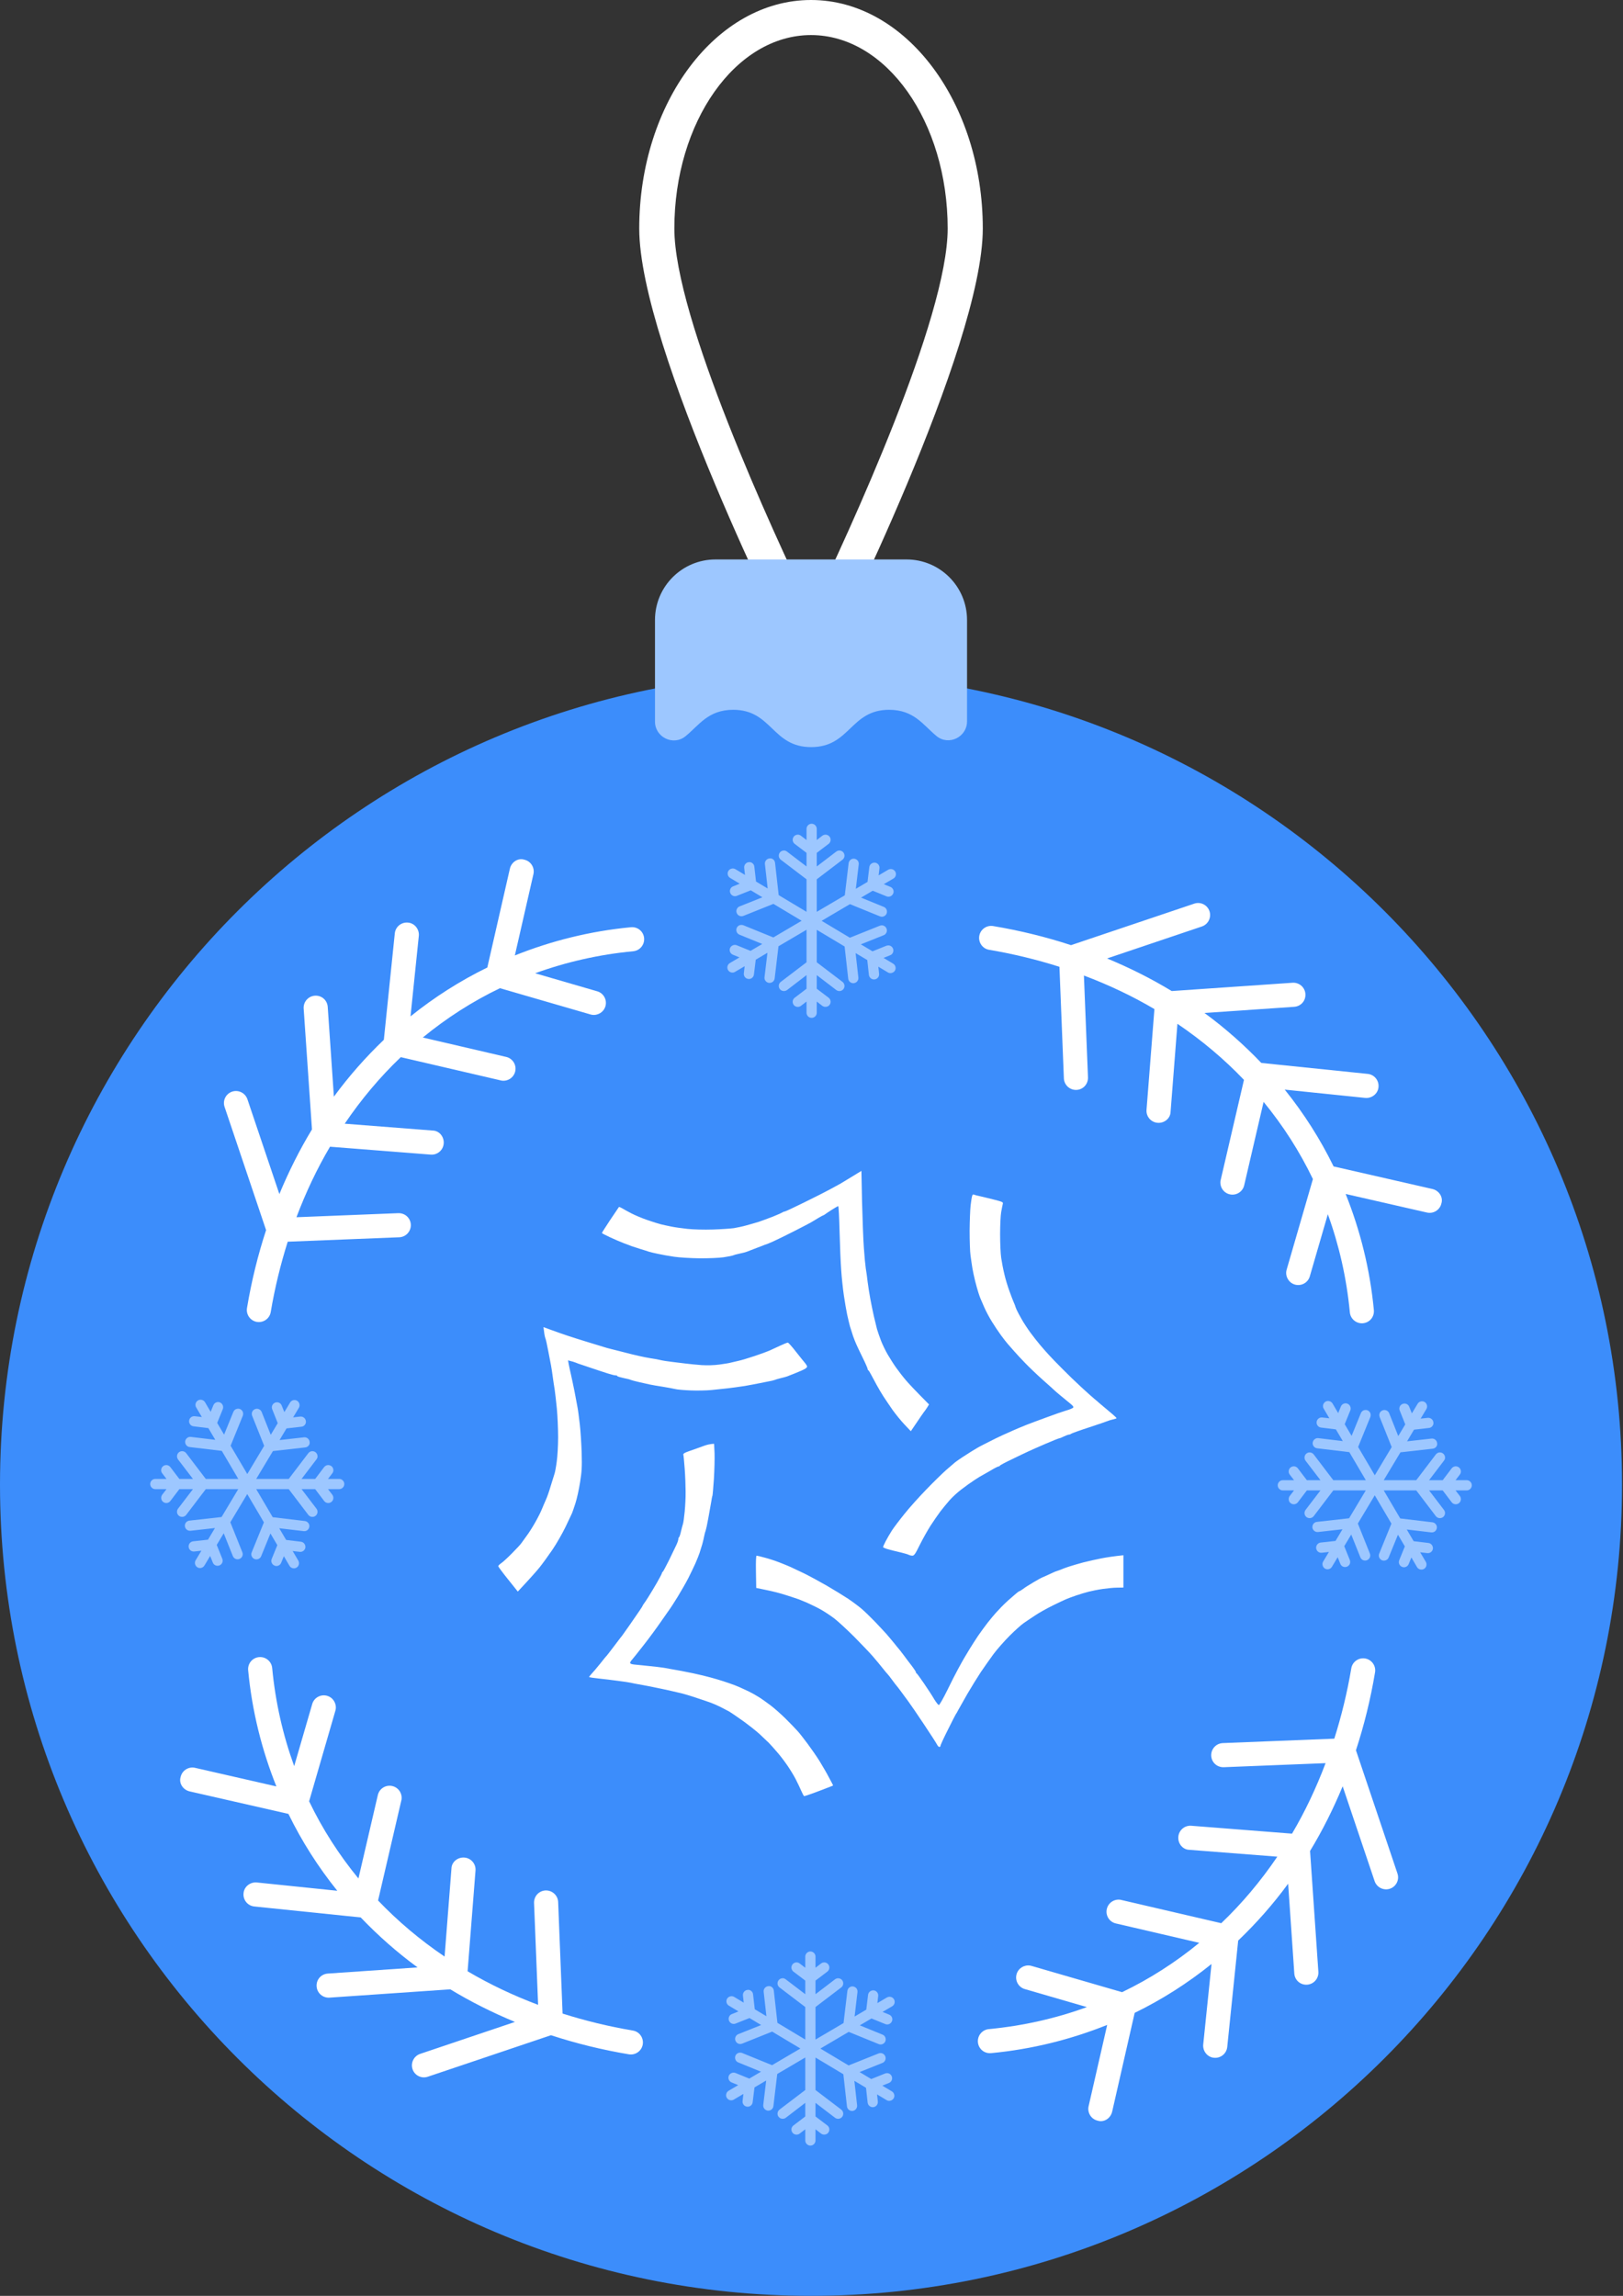
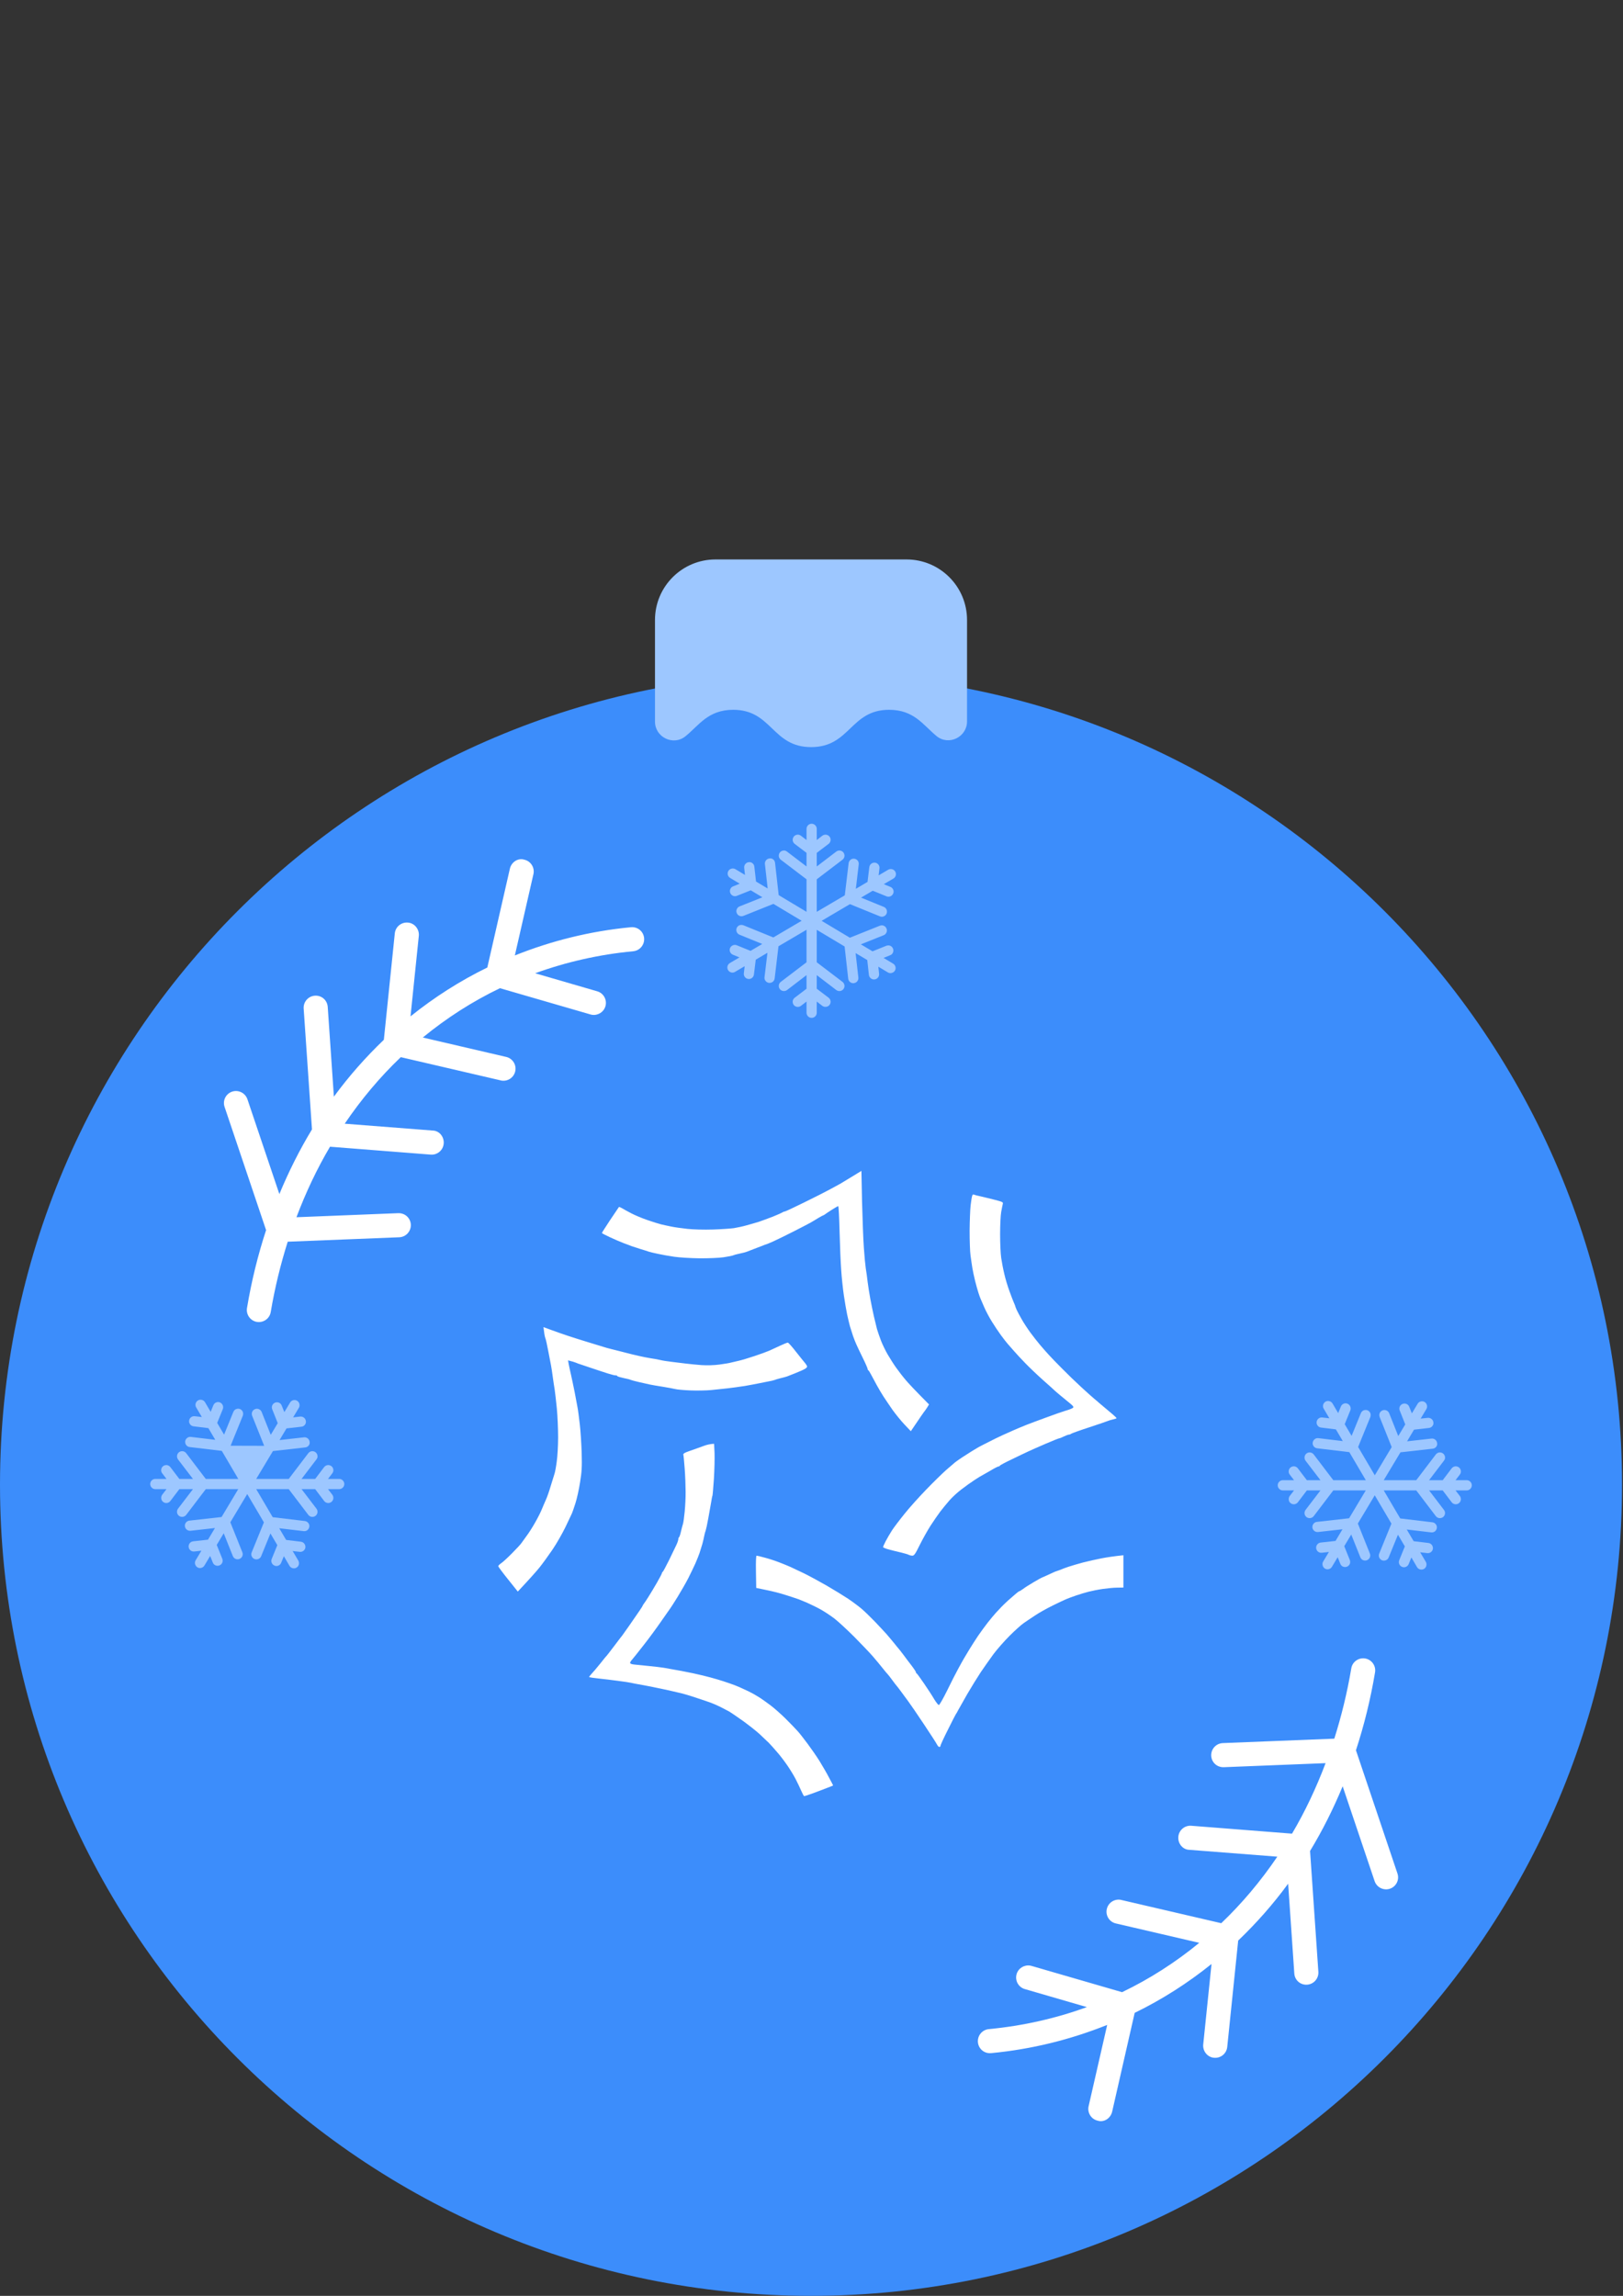
<svg xmlns="http://www.w3.org/2000/svg" width="1202" height="1700" viewBox="0 0 1202 1700" fill="none">
  <rect x="0" y="0" width="1202" height="1700" fill="#333333" stroke="none" />
  <path d="M1201.28 1099.34C1201.28 1431.05 932.366 1700 600.624 1700C268.912 1700 0 1431.05 0 1099.34C0 767.634 268.912 498.688 600.624 498.688C932.366 498.687 1201.28 767.634 1201.28 1099.34Z" fill="#3C8DFB" />
  <path d="M631.03 871.248C627.188 873.608 623.279 875.967 622.336 876.507C621.392 876.979 618.09 878.799 614.922 880.552C611.755 882.305 603.061 886.688 595.513 890.396C588.032 894.104 581.495 897.138 581.023 897.138C580.551 897.138 579.877 897.408 579.473 897.745C579.136 898.015 575.968 899.431 572.464 900.847C568.959 902.195 564.242 903.948 562.018 904.69C559.794 905.364 555.683 906.578 552.92 907.319C550.156 908.129 545.91 909.005 543.484 909.41C541.058 909.747 534.116 910.219 527.984 910.421C521.244 910.623 513.831 910.421 509.113 909.949C504.867 909.477 499.408 908.735 496.982 908.196C494.556 907.724 491.254 906.982 489.569 906.578C487.884 906.173 483.368 904.757 479.46 903.409C475.551 902.06 470.226 899.835 467.666 898.487C465.037 897.138 462.004 895.453 460.791 894.711C459.646 894.037 458.5 893.565 458.365 893.767C458.23 893.97 455.332 898.285 451.895 903.341C448.525 908.466 445.762 912.781 445.762 912.983C445.762 913.185 448.391 914.601 451.626 916.085C454.928 917.635 459.511 919.591 461.937 920.535C464.363 921.411 466.924 922.355 467.666 922.692C468.407 922.962 471.305 923.906 474.068 924.782C476.831 925.591 479.729 926.535 480.47 926.805C481.212 927.075 484.245 927.816 487.21 928.423C490.175 929.097 495.634 930.041 499.341 930.581C503.048 931.12 511.405 931.66 517.874 931.727C524.614 931.794 532.297 931.457 535.734 930.985C539.036 930.513 542.406 929.839 543.147 929.502C543.889 929.165 546.18 928.558 548.202 928.153C550.224 927.749 552.515 927.142 553.256 926.805C553.998 926.535 556.424 925.591 558.648 924.715C560.872 923.906 563.703 922.827 564.848 922.355C566.061 921.816 567.207 921.411 567.409 921.411C567.612 921.411 569.97 920.4 572.599 919.254C575.294 918.04 582.034 914.736 587.628 911.904C593.154 909.073 598.815 906.173 600.096 905.432C601.376 904.69 604.072 903.139 605.959 901.926C607.913 900.779 609.666 899.835 609.868 899.835C610.07 899.835 610.609 899.498 611.014 899.161C611.485 898.757 613.777 897.273 616.068 895.79C618.427 894.307 620.516 893.093 620.786 893.093C621.123 893.093 621.527 901.656 621.797 912.107C622.066 922.625 622.605 935.435 623.01 940.627C623.347 945.819 624.223 954.179 624.964 959.168C625.706 964.158 626.784 970.563 627.39 973.328C627.997 976.092 628.94 980.07 629.48 982.093C630.086 984.115 631.164 987.487 631.838 989.509C632.58 991.532 633.658 994.296 634.265 995.577C634.804 996.858 636.893 1001.24 638.915 1005.35C640.937 1009.4 642.554 1013.18 642.554 1013.58C642.554 1014.05 642.756 1014.52 643.026 1014.59C643.363 1014.73 644.239 1016.14 645.115 1017.83C645.991 1019.51 647.878 1022.95 649.294 1025.58C650.709 1028.14 652.933 1031.99 654.281 1034.01C655.561 1036.03 658.594 1040.41 660.885 1043.79C663.244 1047.09 667.221 1052.01 669.849 1054.78L674.567 1059.76C681.845 1048.98 684.137 1045.67 684.339 1045.47C684.541 1045.27 685.484 1043.99 686.428 1042.57L688.045 1039.94C677.532 1029.36 672.814 1024.3 670.792 1021.87C668.703 1019.45 665.536 1015.33 663.716 1012.77C661.829 1010.14 659.066 1005.76 657.448 1002.99C655.831 1000.23 653.607 995.645 652.529 992.88C651.45 990.116 650.102 986.138 649.496 984.115C648.957 982.093 647.946 977.845 647.204 974.676C646.463 971.507 645.317 965.776 644.576 961.865C643.835 957.955 642.959 952.224 642.554 949.055C642.217 945.886 641.611 941.503 641.206 939.278C640.869 937.053 640.195 930.244 639.791 924.108C639.319 917.972 638.78 902.6 638.443 889.992L637.971 867L631.03 871.248ZM559.861 1163.87L560.063 1175.8C566.331 1177.08 569.633 1177.82 571.52 1178.23C573.34 1178.63 576.508 1179.44 578.597 1180.05C580.619 1180.66 584.123 1181.73 586.347 1182.48C588.571 1183.22 590.997 1184.03 591.739 1184.3C592.48 1184.63 595.041 1185.65 597.467 1186.66C599.826 1187.74 604.274 1189.83 607.239 1191.44C610.205 1193.06 615.057 1196.23 618.023 1198.52C620.988 1200.82 627.66 1207.02 632.849 1212.21C638.039 1217.47 644.104 1223.81 646.328 1226.37C648.552 1228.93 651.855 1232.91 653.607 1235.13C655.426 1237.43 657.111 1239.45 657.314 1239.58C657.583 1239.79 659.133 1241.74 660.751 1243.97C662.368 1246.19 663.918 1248.21 664.12 1248.35C664.323 1248.55 665.738 1250.37 667.221 1252.4C668.703 1254.49 671.197 1257.79 672.679 1259.81C674.23 1261.9 679.419 1269.45 684.204 1276.67C689.056 1283.95 693.437 1290.69 693.909 1291.7C694.448 1292.71 695.189 1293.59 695.661 1293.59C696.133 1293.52 696.537 1293.19 696.537 1292.71C696.47 1292.24 698.963 1286.85 702.063 1280.71C705.096 1274.64 707.725 1269.45 707.927 1269.25C708.129 1269.12 708.938 1267.7 709.679 1266.22C710.488 1264.73 713.453 1259.47 716.351 1254.42C719.249 1249.43 723.765 1242.15 726.325 1238.24C728.954 1234.39 733.2 1228.32 735.828 1224.75C738.457 1221.25 743.781 1215.18 747.69 1211.27C751.598 1207.36 756.316 1203.11 758.203 1201.83C760.023 1200.61 763.797 1197.98 766.627 1196.16C769.391 1194.28 775.186 1191.04 779.432 1188.95C783.678 1186.86 788.194 1184.7 789.542 1184.16C790.822 1183.62 794.124 1182.34 796.955 1181.4C799.718 1180.45 803.964 1179.17 806.39 1178.57C808.749 1177.96 813.467 1177.02 816.836 1176.54C820.139 1176.07 824.924 1175.6 827.417 1175.6L832 1175.53V1151.6C824.924 1152.34 819.667 1153.15 815.825 1153.89C811.916 1154.63 805.716 1156.05 802.009 1156.99C798.303 1158 793.45 1159.42 791.226 1160.16C789.002 1160.9 786.172 1161.98 784.959 1162.52C783.746 1162.99 782.532 1163.4 782.263 1163.46C781.993 1163.46 779.567 1164.54 776.871 1165.82C774.176 1167.1 771.817 1168.12 771.682 1168.12C771.48 1168.12 768.649 1169.73 765.414 1171.62C762.179 1173.51 758.607 1175.8 757.529 1176.68C756.383 1177.49 755.238 1178.23 754.968 1178.23C754.699 1178.23 753.485 1179.11 752.34 1180.12C751.127 1181.13 748.633 1183.35 746.746 1184.97C744.926 1186.66 742.635 1188.81 741.691 1189.83C740.748 1190.77 738.928 1192.72 737.58 1194.21C736.3 1195.62 733.537 1198.93 731.515 1201.49C729.493 1204.12 726.258 1208.5 724.371 1211.27C722.484 1214.1 719.653 1218.48 718.103 1221.04C716.486 1223.67 714.599 1226.84 713.857 1228.12C713.049 1229.47 711.162 1232.91 709.544 1235.88C707.927 1238.84 704.22 1246.06 701.39 1251.92C698.492 1257.79 695.796 1262.51 695.324 1262.51C694.852 1262.51 693.37 1260.62 691.954 1258.33C690.606 1255.97 687.237 1250.78 684.406 1246.66C681.643 1242.62 679.149 1239.18 678.88 1239.11C678.543 1238.98 678.341 1238.64 678.341 1238.24C678.341 1237.9 677.262 1236.15 675.914 1234.39C674.567 1232.64 673.151 1230.68 672.679 1230.15C672.275 1229.61 670.523 1227.31 668.905 1225.09C667.221 1222.86 665.67 1220.91 665.468 1220.71C665.333 1220.57 663.783 1218.75 662.166 1216.66C660.481 1214.64 657.987 1211.6 656.505 1209.92C655.022 1208.3 651.248 1204.19 648.013 1200.82C644.778 1197.51 640.398 1193.2 638.174 1191.31C635.949 1189.42 631.434 1186.05 628.132 1183.82C624.762 1181.6 617.618 1177.22 612.294 1174.12C606.902 1171.01 599.287 1166.9 595.445 1165.01C591.537 1163.13 586.954 1160.97 585.336 1160.23C583.651 1159.48 579.877 1157.93 576.912 1156.79C573.947 1155.64 569.162 1154.09 566.264 1153.35C563.366 1152.54 560.737 1151.93 560.333 1151.93C559.929 1151.93 559.726 1156.11 559.861 1163.87ZM719.923 885.744C719.653 886.62 719.182 889.654 718.845 892.554C718.508 895.453 718.171 903.881 718.103 911.298C718.103 918.714 718.373 926.94 718.777 929.637C719.114 932.334 719.788 936.514 720.125 938.874C720.53 941.301 721.473 945.684 722.214 948.65C722.956 951.617 724.034 955.46 724.573 957.078C725.112 958.764 725.786 960.719 726.123 961.461C726.46 962.203 727.741 965.102 728.886 967.866C730.1 970.698 732.661 975.552 734.615 978.654C736.569 981.823 739.535 986.273 741.287 988.633C742.972 990.925 745.196 993.824 746.207 994.971C747.218 996.184 749.442 998.679 751.127 1000.57C752.744 1002.45 756.383 1006.37 759.214 1009.26C761.977 1012.16 767.84 1017.76 772.289 1021.74C776.737 1025.65 780.982 1029.49 781.724 1030.23C782.532 1030.97 785.97 1033.87 789.407 1036.64C795.135 1041.29 795.607 1041.76 794.461 1042.57C793.787 1043.04 791.563 1043.92 789.542 1044.46C787.452 1045.07 780.982 1047.29 775.052 1049.52C769.121 1051.67 762.449 1054.17 760.225 1055.05C758.001 1055.99 755.238 1057.07 754.159 1057.54C753.014 1058.01 751.194 1058.82 750.116 1059.29C748.97 1059.76 745.668 1061.25 742.702 1062.6C739.737 1063.95 734.885 1066.31 731.919 1067.86C728.954 1069.34 725.584 1071.09 724.506 1071.7C723.36 1072.37 721.069 1073.72 719.451 1074.73C717.766 1075.81 714.734 1077.7 712.712 1079.05C710.623 1080.4 708.264 1082.08 707.32 1082.82C706.444 1083.57 703.411 1086.2 700.581 1088.62C697.818 1091.12 691.28 1097.45 686.091 1102.85C680.902 1108.18 673.556 1116.33 669.849 1120.99C666.142 1125.57 661.896 1131.17 660.481 1133.39C659.066 1135.62 657.044 1139.12 655.966 1141.15C654.887 1143.24 654.011 1145.19 654.011 1145.53C654.011 1145.93 656.1 1146.81 658.594 1147.42C661.088 1148.09 665.131 1149.1 667.558 1149.64C669.916 1150.25 672.41 1150.92 673.084 1151.33C673.758 1151.66 674.971 1151.93 675.78 1151.93C677.06 1151.87 678.004 1150.45 681.171 1143.98C683.328 1139.66 686.9 1133.26 689.191 1129.68C691.483 1126.18 694.717 1121.46 696.402 1119.23C698.087 1117.01 701.187 1113.3 703.209 1110.94C705.298 1108.58 709.207 1104.94 712.038 1102.85C714.801 1100.69 719.249 1097.52 721.945 1095.77C724.641 1094.02 726.932 1092.6 726.999 1092.67C727.067 1092.67 729.763 1091.12 732.93 1089.3C736.03 1087.41 738.996 1085.86 739.467 1085.86C739.939 1085.86 740.411 1085.59 740.478 1085.32C740.546 1084.98 744.589 1082.82 749.442 1080.53C754.227 1078.17 759.686 1075.61 761.573 1074.73C763.392 1073.86 769.188 1071.29 774.378 1069.07C779.567 1066.84 784.083 1065.02 784.487 1065.02C784.824 1065.02 786.441 1064.42 787.991 1063.61C789.542 1062.87 791.226 1062.26 791.766 1062.26C792.237 1062.26 792.911 1061.99 793.248 1061.65C793.585 1061.38 799.651 1059.16 806.727 1056.87C813.736 1054.57 819.936 1052.42 820.543 1052.15C821.082 1051.88 822.7 1051.4 824.115 1051.07C825.598 1050.73 826.878 1050.33 826.945 1050.12C827.08 1049.99 824.587 1047.63 821.352 1045C818.117 1042.3 814.882 1039.61 814.14 1038.93C813.399 1038.26 811.714 1036.77 810.434 1035.76C809.086 1034.68 804.705 1030.71 800.662 1027C796.551 1023.22 790.215 1017.09 786.509 1013.31C782.802 1009.6 778.354 1005.02 776.737 1003.2C775.052 1001.38 772.154 998.072 770.267 995.847C768.38 993.622 765.212 989.577 763.123 986.745C761.101 983.98 758.203 979.598 756.72 976.968C755.238 974.406 753.485 971.103 752.879 969.754C752.272 968.338 751.801 967.057 751.801 966.855C751.801 966.72 751.329 965.574 750.79 964.36C750.251 963.146 748.768 959.303 747.487 955.73C746.207 952.224 744.522 946.628 743.781 943.256C742.972 939.953 741.961 934.626 741.489 931.457C741.017 928.356 740.681 920.467 740.681 913.927C740.681 907.454 741.017 900.038 741.489 897.408C741.961 894.846 742.5 892.082 742.702 891.34C743.039 890.126 742.365 889.857 735.491 888.104C731.245 887.025 726.662 885.946 725.18 885.609C723.697 885.339 721.945 884.867 721.406 884.598C720.597 884.261 720.193 884.598 719.923 885.744ZM402.967 986.273C403.169 988.228 403.641 990.386 403.978 991.127C404.315 991.869 405.191 995.982 406 1000.23C406.808 1004.54 407.752 1009.4 408.089 1011.02C408.426 1012.7 408.965 1016.48 409.369 1019.45C409.774 1022.41 410.38 1026.66 410.785 1028.88C411.122 1031.11 411.863 1037.52 412.402 1043.04C412.941 1048.64 413.346 1058.21 413.346 1064.28C413.346 1070.42 412.874 1078.44 412.335 1082.15C411.863 1085.86 411.122 1089.84 410.785 1090.91C410.38 1092.06 409.167 1096.17 407.954 1100.02C406.808 1103.93 405.191 1108.65 404.315 1110.47C403.506 1112.36 402.091 1115.52 401.282 1117.55C400.473 1119.64 398.182 1124.15 396.16 1127.66C394.138 1131.23 391.308 1135.62 389.892 1137.44C388.544 1139.33 386.86 1141.62 386.253 1142.49C385.646 1143.44 382.479 1146.88 379.244 1150.11C376.009 1153.42 372.37 1156.72 371.157 1157.53C369.944 1158.34 369 1159.35 369 1159.69C369 1160.09 372.235 1164.47 376.211 1169.4L383.49 1178.5C392.723 1168.65 397.238 1163.53 399.53 1160.7C401.754 1157.93 406.067 1152 409.1 1147.55C412.132 1143.1 416.446 1135.55 418.805 1130.69C421.096 1125.91 423.253 1121.32 423.59 1120.58C423.926 1119.84 425.072 1116.54 426.151 1113.16C427.229 1109.86 428.779 1102.85 429.588 1097.66C430.868 1089.7 431.07 1086.4 430.801 1076.08C430.599 1069.41 429.992 1059.7 429.385 1054.51C428.779 1049.31 428.038 1043.58 427.633 1041.7C427.296 1039.87 426.353 1035.02 425.611 1030.91C424.803 1026.86 423.59 1021.06 422.916 1018.1C422.242 1015.13 421.433 1011.49 421.163 1010.01L420.692 1007.31C423.724 1008.05 425.477 1008.59 426.622 1009.06C427.701 1009.53 428.914 1010.01 429.318 1010.07C429.655 1010.21 433.429 1011.42 437.742 1012.91C441.988 1014.32 447.582 1016.21 450.21 1017.02C452.771 1017.83 455.4 1018.5 456.074 1018.43C456.748 1018.43 457.219 1018.7 457.219 1018.97C457.219 1019.24 459.309 1019.85 461.802 1020.39C464.296 1020.86 466.655 1021.47 467.059 1021.74C467.396 1021.94 470.159 1022.68 473.124 1023.36C476.09 1024.03 479.729 1024.84 481.212 1025.18C482.694 1025.51 487.075 1026.26 490.984 1026.86C494.825 1027.47 498.937 1028.28 500.082 1028.55C501.161 1028.88 506.148 1029.36 511.202 1029.56C516.19 1029.76 523.131 1029.63 526.703 1029.29C530.208 1028.88 535.667 1028.35 538.834 1028.01C541.934 1027.67 547.73 1026.86 551.639 1026.26C555.481 1025.58 560.535 1024.64 562.759 1024.17C564.983 1023.69 568.016 1023.09 569.499 1022.82C570.981 1022.61 572.801 1022.14 573.542 1021.87C574.284 1021.54 576.373 1020.93 578.26 1020.46C580.079 1020.05 582.236 1019.45 582.977 1019.18C583.719 1018.84 586.549 1017.76 589.313 1016.68C592.076 1015.6 595.176 1014.19 596.187 1013.58C597.669 1012.64 598.006 1012.1 597.535 1011.22C597.198 1010.55 596.524 1009.6 595.985 1008.99C595.513 1008.46 592.615 1004.88 589.649 1001.11C586.684 997.263 583.921 994.161 583.449 994.161C582.977 994.161 580.416 995.173 577.721 996.454C575.025 997.735 571.453 999.353 569.836 1000.09C568.151 1000.84 563.163 1002.66 558.715 1004.14C554.267 1005.62 548.943 1007.24 546.921 1007.65C544.832 1008.12 542.271 1008.73 541.193 1008.99C540.047 1009.33 536.273 1009.94 532.769 1010.41C528.725 1010.95 523.805 1011.08 519.627 1010.82C515.92 1010.55 510.596 1010.01 507.833 1009.67C505.002 1009.33 500.352 1008.73 497.386 1008.39C494.421 1008.05 490.445 1007.44 488.625 1006.97C486.738 1006.57 483.571 1005.96 481.549 1005.69C479.46 1005.35 475.551 1004.61 472.787 1003.94C469.957 1003.33 464.835 1002.05 461.33 1001.11C457.759 1000.23 453.715 999.151 452.232 998.814C450.749 998.477 448.121 997.735 446.504 997.196C444.819 996.656 439.36 994.971 434.373 993.487C429.318 991.936 423.118 989.981 420.557 989.105C417.928 988.228 412.806 986.475 409.167 985.127L402.495 982.699L402.967 986.273ZM520.907 1070.76C518.683 1071.56 516.459 1072.37 515.853 1072.58C515.313 1072.78 512.82 1073.65 510.326 1074.53C506.956 1075.68 505.878 1076.42 506.08 1077.16C506.283 1077.7 506.687 1082.42 507.091 1087.61C507.496 1092.8 507.765 1100.35 507.765 1104.47C507.833 1108.51 507.496 1115.19 507.091 1119.3C506.687 1123.35 506.148 1127.46 505.811 1128.4C505.474 1129.28 504.867 1131.84 504.328 1134C503.856 1136.22 503.182 1138.11 502.913 1138.25C502.643 1138.38 502.374 1139.06 502.374 1139.66C502.374 1140.34 501.767 1142.22 500.958 1143.91C500.217 1145.53 497.723 1150.72 495.432 1155.37C493.141 1159.96 491.051 1163.87 490.782 1163.93C490.512 1164.07 490.243 1164.41 490.243 1164.81C490.243 1165.15 488.558 1168.45 486.469 1172.03C484.379 1175.67 481.481 1180.45 480.066 1182.68C478.651 1184.9 477.236 1187.06 476.831 1187.53C476.427 1188.01 476.09 1188.54 476.09 1188.75C476.09 1188.88 474.944 1190.84 473.461 1192.93C471.979 1195.08 468.676 1199.87 466.115 1203.58C463.487 1207.29 461.128 1210.59 460.859 1211C460.522 1211.33 457.893 1214.84 454.928 1218.75C452.03 1222.59 449.402 1225.96 449.199 1226.17C448.93 1226.3 446.841 1228.93 444.482 1231.9C442.123 1234.86 439.225 1238.24 438.079 1239.45C436.934 1240.66 436.192 1241.74 436.327 1241.88C436.529 1242.01 439.697 1242.48 443.403 1242.89C447.11 1243.29 453.647 1244.03 457.893 1244.64C462.207 1245.18 466.452 1245.85 467.329 1246.06C468.272 1246.33 470.563 1246.73 472.383 1247.07C474.27 1247.41 478.786 1248.21 482.492 1248.96C486.199 1249.7 491.995 1250.91 495.297 1251.65C498.667 1252.4 503.182 1253.47 505.406 1254.01C507.63 1254.62 512.685 1256.1 516.526 1257.45C520.435 1258.73 525.018 1260.28 526.636 1260.89C528.321 1261.5 531.69 1262.98 534.049 1264.19C536.475 1265.48 539.238 1266.89 540.115 1267.36C541.058 1267.9 545.439 1270.87 549.887 1274.04C554.335 1277.21 560.131 1281.79 562.692 1284.15C565.253 1286.58 568.285 1289.48 569.431 1290.56C570.577 1291.7 573.138 1294.6 575.16 1296.96C577.249 1299.25 580.619 1303.64 582.708 1306.67C584.797 1309.64 587.695 1314.36 589.178 1317.19C590.593 1319.95 592.547 1324 593.424 1326.09C594.367 1328.25 595.311 1330 595.58 1330C595.85 1330 598.276 1329.19 600.972 1328.25C603.668 1327.24 606.431 1326.22 607.172 1325.95C607.913 1325.62 610.474 1324.67 612.766 1323.8C615.125 1322.92 617.012 1322.18 617.012 1322.04C617.012 1321.98 615.596 1319.21 613.844 1315.98C612.159 1312.74 608.992 1307.35 606.97 1304.04C604.881 1300.67 600.904 1294.94 598.141 1291.23C595.378 1287.52 591.941 1283.07 590.391 1281.45C588.908 1279.77 584.932 1275.72 581.63 1272.42C578.26 1269.12 573.273 1264.67 570.442 1262.58C567.679 1260.49 563.77 1257.72 561.681 1256.44C559.659 1255.16 556.357 1253.34 554.267 1252.33C552.246 1251.38 549.213 1249.97 547.528 1249.23C545.91 1248.48 542.541 1247.2 540.115 1246.39C537.756 1245.52 533.779 1244.3 531.353 1243.56C528.994 1242.82 524.142 1241.54 520.57 1240.66C517.066 1239.79 509.922 1238.24 504.732 1237.29C499.543 1236.35 493.68 1235.27 491.591 1234.93C489.569 1234.6 484.447 1233.99 480.133 1233.58C475.888 1233.18 471.103 1232.71 469.553 1232.51C467.868 1232.37 466.655 1231.83 466.655 1231.36C466.655 1230.89 467.194 1229.94 467.868 1229.2C468.542 1228.46 472.451 1223.61 476.494 1218.41C480.605 1213.22 486.603 1205 489.906 1200.21C493.275 1195.35 496.241 1191.11 496.51 1190.77C496.847 1190.37 499.274 1186.59 501.902 1182.34C504.53 1178.03 508.102 1171.82 509.787 1168.52C511.472 1165.15 513.831 1160.29 514.976 1157.73C516.122 1155.1 517.537 1151.6 518.077 1149.98C518.616 1148.29 519.559 1145.26 520.166 1143.24C520.705 1141.15 521.379 1138.45 521.581 1137.17C521.851 1135.82 522.255 1134.2 522.592 1133.46C522.862 1132.72 523.805 1128.6 524.546 1124.36C525.355 1120.04 526.299 1114.58 526.703 1112.22C527.04 1109.79 527.512 1107.64 527.647 1107.5C527.781 1107.3 528.253 1101.7 528.725 1095.03C529.129 1088.35 529.331 1079.79 529.197 1075.95L528.86 1069.07C525.827 1069.2 523.131 1069.88 520.907 1070.76Z" fill="white" />
-   <path d="M600.64 511.142L589.04 488.08C584.306 478.712 473.42 257.584 473.42 169.22C473.42 75.92 530.504 0 600.64 0C670.776 0 727.86 75.92 727.86 169.22C727.86 257.584 616.974 478.712 612.24 488.08L600.64 511.142ZM600.64 25.971C544.808 25.971 499.426 90.258 499.426 169.22C499.426 235.468 571.828 392.716 600.64 452.64C629.452 392.716 701.854 235.434 701.854 169.22C701.854 90.258 656.472 25.971 600.64 25.971Z" fill="white" />
  <path d="M716.19 459.064V534.172C716.19 545.772 702.628 552.434 693.634 545.062C683.69 536.912 677.03 525.582 658.464 525.582C629.72 525.582 629.72 553.21 600.738 553.21C571.79 553.21 571.79 525.582 543.046 525.582C524.346 525.582 517.718 537.08 507.606 545.23C498.578 552.5 485.084 545.872 485.084 534.308V459.064C485.084 434.31 505.172 414.258 529.892 414.258H671.382C696.136 414.258 716.19 434.31 716.19 459.064Z" fill="#9DC7FF" />
  <path d="M654.368 709.295L659.238 707.333C660.218 706.963 660.962 706.251 661.334 705.305C661.74 704.391 661.74 703.343 661.368 702.431C660.996 701.483 660.286 700.739 659.374 700.333C658.426 699.929 657.412 699.961 656.432 700.301L646.184 704.425L637.562 699.251L654.47 692.489C655.416 692.117 656.126 691.407 656.532 690.459C656.938 689.547 656.938 688.497 656.566 687.585C655.822 685.725 653.726 684.643 651.63 685.455L629.412 694.349L608.512 681.837L629.48 669.493L651.662 678.521C653.522 679.367 655.856 678.387 656.634 676.459C657.378 674.497 656.464 672.265 654.538 671.521L637.696 664.657L646.354 659.551L656.566 663.711C658.494 664.521 660.726 663.541 661.504 661.613C661.91 660.701 661.91 659.653 661.504 658.739C661.098 657.793 660.354 657.083 659.44 656.711L654.538 654.715L661.706 650.521C663.498 649.439 664.074 647.107 662.992 645.313C661.944 643.589 659.712 642.981 657.818 643.995L650.716 648.189L651.324 642.947C651.46 641.965 651.156 640.951 650.546 640.173C649.904 639.395 649.026 638.855 647.976 638.753C645.88 638.619 644.088 640.039 643.818 642.067L642.498 653.025L633.842 658.131L635.972 640.073C636.108 639.057 635.836 638.043 635.228 637.265C634.586 636.487 633.706 635.981 632.658 635.845C630.628 635.575 628.734 637.163 628.498 639.159L625.658 662.967L604.894 675.175V651.097L623.966 636.589C625.59 635.337 625.928 632.971 624.678 631.279C624.068 630.469 623.19 629.961 622.174 629.825C621.194 629.657 620.146 629.961 619.334 630.569L604.894 641.593V631.517L613.686 624.855C615.344 623.569 615.648 621.169 614.362 619.511C613.112 617.889 610.778 617.551 609.054 618.801L604.894 622.013V613.729C604.894 611.665 603.17 609.941 601.106 609.941C599.044 609.941 597.32 611.665 597.32 613.729V622.013L593.126 618.801C592.45 618.295 591.638 618.023 590.826 618.023C590.658 618.023 590.488 618.057 590.286 618.091C589.304 618.227 588.426 618.733 587.85 619.511C587.242 620.323 586.972 621.337 587.072 622.319C587.242 623.333 587.748 624.245 588.526 624.855L597.32 631.517V641.593L582.846 630.569C582.034 629.927 580.986 629.589 580.004 629.825C578.99 629.961 578.144 630.501 577.536 631.279C576.928 632.091 576.69 633.073 576.792 634.087C576.928 635.067 577.468 635.981 578.246 636.589L597.32 651.097V675.175L576.69 662.797L574.02 638.957C573.918 637.875 573.376 636.927 572.598 636.319C571.822 635.743 571.01 635.439 569.86 635.643C568.846 635.743 567.932 636.251 567.324 637.029C566.68 637.841 566.376 638.821 566.512 639.835L568.54 657.893L559.918 652.753L558.666 641.763C558.566 640.715 558.092 639.767 557.246 639.159C556.468 638.517 555.59 638.247 554.474 638.415C552.41 638.651 550.922 640.545 551.16 642.609L551.734 647.851L544.632 643.589C542.942 642.575 540.506 643.115 539.424 644.907C538.376 646.701 538.952 649.033 540.744 650.081L547.844 654.343L542.976 656.305C541.994 656.677 541.25 657.387 540.878 658.333C540.472 659.247 540.472 660.295 540.844 661.207C541.42 662.661 542.772 663.609 544.362 663.609C544.836 663.609 545.342 663.507 545.714 663.339L556.028 659.247L564.652 664.421L547.744 671.149C546.796 671.521 546.052 672.265 545.68 673.179C545.242 674.125 545.242 675.141 545.646 676.087C546.222 677.541 547.574 678.455 549.164 678.455C549.604 678.455 550.144 678.353 550.584 678.183L572.802 669.289L593.7 681.803L572.734 694.145L550.55 685.117C549.604 684.779 548.556 684.779 547.642 685.117C546.696 685.523 545.986 686.233 545.58 687.179C544.836 689.141 545.748 691.339 547.676 692.117L564.516 698.981L555.86 704.087L545.646 699.929C543.754 699.185 541.522 700.063 540.676 702.025C539.898 703.953 540.844 706.151 542.772 706.929L547.642 708.923L540.506 713.117C538.748 714.199 538.14 716.533 539.188 718.325C539.898 719.475 541.116 720.185 542.434 720.185C543.144 720.185 543.788 720.015 544.362 719.643L551.498 715.451L550.888 720.691C550.754 721.707 551.058 722.687 551.666 723.465C552.276 724.277 553.188 724.783 554.27 724.885C554.406 724.919 554.54 724.919 554.642 724.919C556.57 724.919 558.16 723.465 558.362 721.571L559.714 710.615L568.372 705.507L566.208 723.567C566.072 724.581 566.342 725.561 566.986 726.339C567.594 727.151 568.508 727.659 569.522 727.793C569.656 727.793 569.826 727.793 569.962 727.793C571.888 727.793 573.512 726.373 573.714 724.479L576.556 700.673L597.32 688.465V712.541L578.246 727.049C576.59 728.335 576.286 730.701 577.536 732.359C578.788 734.015 581.222 734.319 582.88 733.103L597.32 722.045V732.121L588.56 738.783C587.748 739.393 587.242 740.305 587.072 741.287C586.972 742.301 587.242 743.315 587.816 744.093C589.034 745.717 591.502 746.089 593.126 744.837L597.32 741.625V749.909C597.32 752.007 599.044 753.697 601.106 753.697C603.17 753.697 604.894 752.007 604.894 749.909V741.625L609.054 744.837C610.676 746.021 613.246 745.683 614.362 744.093C615.648 742.437 615.344 740.069 613.686 738.783L604.894 732.121V722.045L619.368 733.103C621.058 734.353 623.426 734.015 624.678 732.359C625.928 730.701 625.59 728.335 623.966 727.049L604.894 712.541V688.497L625.522 700.841L628.194 724.683C628.396 726.575 630.054 728.029 631.914 728.029L632.354 727.997C634.416 727.793 635.938 725.899 635.702 723.803L633.672 705.745L642.296 710.885L643.512 721.909C643.75 723.803 645.372 725.257 647.3 725.257L647.706 725.223C649.802 724.987 651.29 723.161 651.054 721.029L650.48 715.789L657.58 720.049C659.272 721.131 661.706 720.455 662.754 718.765C663.296 717.885 663.432 716.871 663.194 715.923C662.958 714.909 662.316 714.063 661.47 713.557L654.368 709.295Z" fill="#9DC7FF" />
-   <path d="M653.438 1544.34L658.308 1542.38C659.288 1542.01 660.032 1541.3 660.404 1540.35C660.81 1539.44 660.81 1538.39 660.438 1537.48C660.066 1536.53 659.356 1535.79 658.444 1535.38C657.496 1534.97 656.482 1535.01 655.502 1535.35L645.254 1539.47L636.632 1534.3L653.54 1527.53C654.486 1527.16 655.196 1526.45 655.602 1525.5C656.008 1524.59 656.008 1523.54 655.636 1522.63C654.892 1520.77 652.796 1519.69 650.7 1520.5L628.482 1529.39L607.582 1516.88L628.55 1504.54L650.732 1513.57C652.592 1514.41 654.926 1513.43 655.704 1511.5C656.448 1509.54 655.534 1507.31 653.608 1506.57L636.766 1499.7L645.424 1494.6L655.636 1498.76C657.564 1499.57 659.796 1498.59 660.574 1496.66C660.98 1495.75 660.98 1494.7 660.574 1493.78C660.168 1492.84 659.424 1492.13 658.51 1491.76L653.608 1489.76L660.776 1485.57C662.568 1484.48 663.144 1482.15 662.062 1480.36C661.014 1478.63 658.782 1478.03 656.888 1479.04L649.786 1483.23L650.394 1477.99C650.53 1477.01 650.226 1476 649.616 1475.22C648.974 1474.44 648.096 1473.9 647.046 1473.8C644.95 1473.66 643.158 1475.08 642.888 1477.11L641.568 1488.07L632.912 1493.18L635.042 1475.12C635.178 1474.1 634.906 1473.09 634.298 1472.31C633.656 1471.53 632.776 1471.03 631.728 1470.89C629.698 1470.62 627.806 1472.21 627.568 1474.2L624.728 1498.01L603.964 1510.22V1486.14L623.036 1471.63C624.66 1470.38 624.998 1468.02 623.748 1466.33C623.138 1465.51 622.26 1465.01 621.244 1464.87C620.264 1464.7 619.216 1465.01 618.404 1465.62L603.964 1476.64V1466.56L612.756 1459.9C614.414 1458.61 614.718 1456.21 613.432 1454.56C612.182 1452.93 609.848 1452.6 608.124 1453.85L603.964 1457.06V1448.77C603.964 1446.71 602.24 1444.99 600.176 1444.99C598.114 1444.99 596.39 1446.71 596.39 1448.77V1457.06L592.196 1453.85C591.52 1453.34 590.708 1453.07 589.896 1453.07C589.728 1453.07 589.558 1453.1 589.356 1453.14C588.374 1453.27 587.496 1453.78 586.92 1454.56C586.312 1455.37 586.042 1456.38 586.142 1457.36C586.312 1458.38 586.818 1459.29 587.596 1459.9L596.39 1466.56V1476.64L581.916 1465.62C581.104 1464.97 580.056 1464.63 579.074 1464.87C578.06 1465.01 577.214 1465.55 576.606 1466.33C575.998 1467.14 575.76 1468.12 575.862 1469.13C575.998 1470.11 576.538 1471.03 577.316 1471.63L596.39 1486.14V1510.22L575.76 1497.84L573.09 1474C572.988 1472.92 572.446 1471.97 571.668 1471.36C570.892 1470.79 570.08 1470.48 568.93 1470.69C567.916 1470.79 567.002 1471.3 566.394 1472.07C565.752 1472.89 565.446 1473.87 565.582 1474.88L567.61 1492.94L558.988 1487.8L557.736 1476.81C557.636 1475.76 557.162 1474.81 556.316 1474.2C555.538 1473.56 554.66 1473.29 553.544 1473.46C551.48 1473.7 549.992 1475.59 550.23 1477.65L550.804 1482.9L543.702 1478.63C542.012 1477.62 539.576 1478.16 538.494 1479.95C537.446 1481.75 538.022 1484.08 539.814 1485.13L546.916 1489.39L542.046 1491.35C541.064 1491.72 540.32 1492.43 539.948 1493.38C539.542 1494.29 539.542 1495.34 539.914 1496.25C540.49 1497.71 541.842 1498.65 543.432 1498.65C543.906 1498.65 544.412 1498.55 544.784 1498.38L555.098 1494.29L563.722 1499.47L546.814 1506.2C545.866 1506.57 545.122 1507.31 544.75 1508.22C544.312 1509.17 544.312 1510.19 544.716 1511.13C545.292 1512.59 546.644 1513.5 548.234 1513.5C548.674 1513.5 549.214 1513.4 549.654 1513.23L571.872 1504.34L592.77 1516.85L571.804 1529.19L549.62 1520.16C548.674 1519.82 547.626 1519.82 546.712 1520.16C545.766 1520.57 545.056 1521.28 544.65 1522.22C543.906 1524.19 544.818 1526.38 546.746 1527.16L563.586 1534.03L554.93 1539.13L544.716 1534.97C542.824 1534.23 540.592 1535.11 539.746 1537.07C538.968 1539 539.914 1541.2 541.842 1541.97L546.712 1543.97L539.576 1548.16C537.818 1549.24 537.21 1551.58 538.258 1553.37C538.968 1554.52 540.186 1555.23 541.504 1555.23C542.214 1555.23 542.858 1555.06 543.432 1554.69L550.568 1550.5L549.958 1555.74C549.824 1556.75 550.128 1557.73 550.736 1558.51C551.346 1559.32 552.258 1559.83 553.34 1559.93C553.476 1559.96 553.61 1559.96 553.712 1559.96C555.64 1559.96 557.23 1558.51 557.432 1556.62L558.784 1545.66L567.442 1540.55L565.278 1558.61C565.142 1559.63 565.412 1560.61 566.056 1561.38C566.664 1562.2 567.578 1562.7 568.592 1562.84C568.726 1562.84 568.896 1562.84 569.032 1562.84C570.958 1562.84 572.582 1561.42 572.784 1559.52L575.626 1535.72L596.39 1523.51V1547.59L577.316 1562.09C575.66 1563.38 575.356 1565.75 576.606 1567.4C577.858 1569.06 580.292 1569.37 581.95 1568.15L596.39 1557.09V1567.17L587.63 1573.83C586.818 1574.44 586.312 1575.35 586.142 1576.33C586.042 1577.35 586.312 1578.36 586.886 1579.14C588.104 1580.76 590.572 1581.13 592.196 1579.88L596.39 1576.67V1584.95C596.39 1587.05 598.114 1588.74 600.176 1588.74C602.24 1588.74 603.964 1587.05 603.964 1584.95V1576.67L608.124 1579.88C609.746 1581.07 612.316 1580.76 613.432 1579.14C614.718 1577.48 614.414 1575.11 612.756 1573.83L603.964 1567.17V1557.09L618.438 1568.15C620.128 1569.4 622.496 1569.06 623.748 1567.4C624.998 1565.75 624.66 1563.38 623.036 1562.09L603.964 1547.59V1523.54L624.592 1535.89L627.264 1559.73C627.466 1561.62 629.124 1563.08 630.984 1563.08H631.424C633.486 1562.84 635.008 1560.94 634.772 1558.85L632.742 1540.79L641.366 1545.93L642.584 1556.95C642.82 1558.85 644.442 1560.3 646.37 1560.3L646.776 1560.27C648.874 1560.03 650.36 1558.21 650.124 1556.08L649.55 1550.83L656.65 1555.09C658.342 1556.18 660.776 1555.5 661.824 1553.81C662.366 1552.93 662.502 1551.92 662.264 1550.97C662.028 1549.95 661.386 1549.11 660.54 1548.6L653.438 1544.34Z" fill="#9DC7FF" />
  <path d="M990.688 1153.07L992.65 1157.94C993.02 1158.92 993.732 1159.67 994.678 1160.04C995.592 1160.44 996.64 1160.44 997.552 1160.07C998.5 1159.7 999.244 1158.99 999.65 1158.08C1000.05 1157.13 1000.02 1156.12 999.682 1155.14L995.558 1144.89L1000.73 1136.27L1007.49 1153.17C1007.87 1154.12 1008.58 1154.83 1009.52 1155.24C1010.44 1155.64 1011.49 1155.64 1012.4 1155.27C1014.26 1154.53 1015.34 1152.43 1014.53 1150.33L1005.63 1128.12L1018.15 1107.22L1030.49 1128.18L1021.46 1150.37C1020.62 1152.23 1021.6 1154.56 1023.52 1155.34C1025.49 1156.08 1027.72 1155.17 1028.46 1153.24L1035.33 1136.4L1040.43 1145.06L1036.27 1155.27C1035.46 1157.2 1036.44 1159.43 1038.37 1160.21C1039.28 1160.61 1040.33 1160.61 1041.24 1160.21C1042.19 1159.8 1042.9 1159.06 1043.27 1158.14L1045.27 1153.24L1049.46 1160.41C1050.54 1162.2 1052.88 1162.78 1054.67 1161.7C1056.39 1160.65 1057 1158.42 1055.99 1156.52L1051.79 1149.42L1057.04 1150.03C1058.02 1150.16 1059.03 1149.86 1059.81 1149.25C1060.59 1148.61 1061.13 1147.73 1061.23 1146.68C1061.36 1144.58 1059.94 1142.79 1057.92 1142.52L1046.96 1141.2L1041.85 1132.55L1059.91 1134.68C1060.93 1134.81 1061.94 1134.54 1062.72 1133.93C1063.5 1133.29 1064 1132.41 1064.14 1131.36C1064.41 1129.33 1062.82 1127.44 1060.82 1127.2L1037.02 1124.36L1024.81 1103.6H1048.89L1063.39 1122.67C1064.65 1124.29 1067.01 1124.63 1068.7 1123.38C1069.51 1122.77 1070.02 1121.89 1070.16 1120.88C1070.33 1119.9 1070.02 1118.85 1069.41 1118.04L1058.39 1103.6H1068.47L1075.13 1112.39C1076.41 1114.05 1078.81 1114.35 1080.47 1113.07C1082.09 1111.82 1082.43 1109.48 1081.18 1107.76L1077.97 1103.6H1086.25C1088.32 1103.6 1090.04 1101.87 1090.04 1099.81C1090.04 1097.75 1088.32 1096.02 1086.25 1096.02H1077.97L1081.18 1091.83C1081.69 1091.15 1081.96 1090.34 1081.96 1089.53C1081.96 1089.36 1081.93 1089.19 1081.89 1088.99C1081.76 1088.01 1081.25 1087.13 1080.47 1086.55C1079.66 1085.95 1078.65 1085.68 1077.66 1085.78C1076.65 1085.95 1075.74 1086.45 1075.13 1087.23L1068.47 1096.02H1058.39L1069.41 1081.55C1070.06 1080.74 1070.39 1079.69 1070.16 1078.71C1070.02 1077.69 1069.48 1076.85 1068.7 1076.24C1067.89 1075.63 1066.91 1075.39 1065.9 1075.5C1064.92 1075.63 1064 1076.17 1063.39 1076.95L1048.89 1096.02H1024.81L1037.19 1075.39L1061.03 1072.72C1062.11 1072.62 1063.06 1072.08 1063.66 1071.3C1064.24 1070.53 1064.54 1069.71 1064.34 1068.56C1064.24 1067.55 1063.73 1066.64 1062.95 1066.03C1062.14 1065.39 1061.16 1065.08 1060.15 1065.22L1042.09 1067.24L1047.23 1058.62L1058.22 1057.37C1059.27 1057.27 1060.22 1056.8 1060.82 1055.95C1061.47 1055.17 1061.74 1054.29 1061.57 1053.18C1061.33 1051.11 1059.44 1049.63 1057.37 1049.86L1052.13 1050.44L1056.39 1043.34C1057.41 1041.65 1056.87 1039.21 1055.08 1038.13C1053.28 1037.08 1050.95 1037.66 1049.9 1039.45L1045.64 1046.55L1043.68 1041.68C1043.31 1040.7 1042.6 1039.95 1041.65 1039.58C1040.74 1039.18 1039.69 1039.18 1038.78 1039.55C1037.32 1040.12 1036.37 1041.48 1036.37 1043.07C1036.37 1043.54 1036.48 1044.05 1036.64 1044.42L1040.74 1054.73L1035.56 1063.36L1028.83 1046.45C1028.46 1045.5 1027.72 1044.76 1026.8 1044.38C1025.86 1043.95 1024.84 1043.95 1023.9 1044.35C1022.44 1044.93 1021.53 1046.28 1021.53 1047.87C1021.53 1048.31 1021.63 1048.85 1021.8 1049.29L1030.69 1071.51L1018.18 1092.4L1005.84 1071.44L1014.87 1049.25C1015.2 1048.31 1015.2 1047.26 1014.87 1046.35C1014.46 1045.4 1013.75 1044.69 1012.8 1044.28C1010.84 1043.54 1008.64 1044.45 1007.87 1046.38L1001 1063.22L995.896 1054.56L1000.05 1044.35C1000.8 1042.46 999.92 1040.23 997.958 1039.38C996.03 1038.6 993.832 1039.55 993.054 1041.48L991.06 1046.35L986.866 1039.21C985.784 1037.45 983.45 1036.84 981.658 1037.89C980.508 1038.6 979.798 1039.82 979.798 1041.14C979.798 1041.85 979.968 1042.49 980.34 1043.07L984.532 1050.2L979.292 1049.59C978.276 1049.46 977.296 1049.76 976.518 1050.37C975.706 1051.01 975.2 1051.89 975.098 1052.97C975.064 1053.11 975.064 1053.24 975.064 1053.35C975.064 1055.27 976.518 1056.86 978.412 1057.07L989.368 1058.42L994.476 1067.08L976.416 1064.91C975.402 1064.78 974.422 1065.05 973.644 1065.69C972.832 1066.3 972.326 1067.21 972.19 1068.23C972.19 1068.36 972.156 1068.53 972.156 1068.67C972.156 1070.59 973.61 1072.22 975.504 1072.42L999.31 1075.26L1011.52 1096.02H987.442L972.934 1076.95C971.648 1075.29 969.282 1074.99 967.624 1076.24C965.968 1077.49 965.664 1079.93 966.88 1081.58L977.938 1096.02H967.862L961.2 1087.26C960.59 1086.45 959.678 1085.95 958.696 1085.78C957.682 1085.68 956.668 1085.95 955.89 1086.52C954.266 1087.74 953.894 1090.21 955.146 1091.83L958.358 1096.02H950.074C947.976 1096.02 946.286 1097.75 946.286 1099.81C946.286 1101.87 947.976 1103.6 950.074 1103.6H958.358L955.146 1107.76C953.962 1109.38 954.266 1111.95 955.89 1113.07C957.548 1114.35 959.914 1114.05 961.2 1112.39L967.862 1103.6H977.938L966.88 1118.07C965.63 1119.76 965.968 1122.13 967.624 1123.38C969.282 1124.63 971.648 1124.29 972.934 1122.67L987.442 1103.6H1011.49L999.142 1124.23L975.3 1126.9C973.408 1127.1 971.954 1128.76 971.954 1130.62V1131.06C972.19 1133.12 974.084 1134.64 976.18 1134.41L994.238 1132.38L989.098 1141L978.074 1142.22C976.18 1142.45 974.726 1144.08 974.726 1146L974.76 1146.41C974.996 1148.51 976.822 1149.99 978.954 1149.76L984.194 1149.18L979.934 1156.28C978.852 1157.98 979.528 1160.41 981.218 1161.46C982.098 1162 983.112 1162.14 984.06 1161.9C985.074 1161.66 985.92 1161.05 986.426 1160.17L990.688 1153.07Z" fill="#9DC7FF" />
-   <path d="M155.644 1152.14L157.604 1157.01C157.976 1157.99 158.686 1158.74 159.634 1159.11C160.546 1159.51 161.596 1159.51 162.508 1159.14C163.454 1158.77 164.198 1158.06 164.604 1157.15C165.01 1156.2 164.976 1155.19 164.638 1154.21L160.512 1143.96L165.686 1135.34L172.45 1152.24C172.822 1153.19 173.532 1153.9 174.48 1154.31C175.392 1154.71 176.44 1154.71 177.354 1154.34C179.214 1153.6 180.296 1151.5 179.484 1149.4L170.59 1127.19L183.102 1106.29L195.446 1127.25L186.416 1149.44C185.572 1151.3 186.552 1153.63 188.48 1154.41C190.44 1155.15 192.672 1154.24 193.416 1152.31L200.282 1135.47L205.388 1144.13L201.228 1154.34C200.416 1156.27 201.398 1158.5 203.326 1159.28C204.238 1159.68 205.286 1159.68 206.2 1159.28C207.146 1158.87 207.856 1158.13 208.228 1157.21L210.224 1152.31L214.418 1159.48C215.5 1161.27 217.832 1161.85 219.624 1160.77C221.35 1159.72 221.958 1157.49 220.944 1155.59L216.75 1148.49L221.992 1149.1C222.972 1149.23 223.988 1148.93 224.764 1148.32C225.542 1147.68 226.084 1146.8 226.186 1145.75C226.32 1143.65 224.9 1141.86 222.872 1141.59L211.914 1140.27L206.808 1131.62L224.866 1133.75C225.88 1133.88 226.896 1133.61 227.674 1133C228.452 1132.36 228.958 1131.48 229.094 1130.43C229.364 1128.4 227.774 1126.51 225.78 1126.27L201.972 1123.43L189.764 1102.67H213.842L228.35 1121.74C229.6 1123.36 231.968 1123.7 233.658 1122.45C234.47 1121.84 234.978 1120.96 235.112 1119.95C235.282 1118.97 234.978 1117.92 234.37 1117.11L223.344 1102.67H233.422L240.084 1111.46C241.37 1113.12 243.77 1113.42 245.428 1112.14C247.05 1110.89 247.388 1108.55 246.138 1106.83L242.924 1102.67H251.21C253.272 1102.67 254.998 1100.94 254.998 1098.88C254.998 1096.82 253.272 1095.09 251.21 1095.09H242.924L246.138 1090.9C246.644 1090.22 246.916 1089.41 246.916 1088.6C246.916 1088.43 246.882 1088.26 246.848 1088.06C246.712 1087.08 246.204 1086.2 245.428 1085.62C244.616 1085.02 243.6 1084.75 242.62 1084.85C241.606 1085.02 240.692 1085.52 240.084 1086.3L233.422 1095.09H223.344L234.37 1080.62C235.012 1079.81 235.35 1078.76 235.112 1077.78C234.978 1076.76 234.436 1075.92 233.658 1075.31C232.848 1074.7 231.866 1074.46 230.852 1074.57C229.872 1074.7 228.958 1075.24 228.35 1076.02L213.842 1095.09H189.764L202.142 1074.46L225.982 1071.79C227.064 1071.69 228.012 1071.15 228.62 1070.37C229.196 1069.6 229.5 1068.78 229.296 1067.63C229.196 1066.62 228.688 1065.71 227.91 1065.1C227.098 1064.46 226.118 1064.15 225.104 1064.29L207.044 1066.32L212.186 1057.69L223.176 1056.44C224.224 1056.34 225.17 1055.87 225.78 1055.02C226.422 1054.24 226.692 1053.36 226.524 1052.25C226.286 1050.18 224.392 1048.7 222.33 1048.93L217.088 1049.51L221.35 1042.41C222.364 1040.72 221.822 1038.28 220.03 1037.2C218.238 1036.15 215.904 1036.73 214.856 1038.52L210.596 1045.62L208.634 1040.75C208.262 1039.77 207.552 1039.02 206.606 1038.65C205.692 1038.25 204.644 1038.25 203.73 1038.62C202.276 1039.19 201.33 1040.55 201.33 1042.14C201.33 1042.61 201.432 1043.12 201.6 1043.49L205.692 1053.8L200.518 1062.43L193.788 1045.52C193.416 1044.57 192.672 1043.83 191.76 1043.45C190.812 1043.02 189.798 1043.02 188.852 1043.42C187.398 1044 186.484 1045.35 186.484 1046.94C186.484 1047.38 186.586 1047.92 186.754 1048.36L195.648 1070.58L183.136 1091.47L170.794 1070.51L179.822 1048.32C180.16 1047.38 180.16 1046.33 179.822 1045.42C179.416 1044.47 178.706 1043.76 177.76 1043.35C175.798 1042.61 173.6 1043.52 172.822 1045.45L165.958 1062.29L160.852 1053.63L165.01 1043.42C165.754 1041.53 164.876 1039.3 162.914 1038.45C160.986 1037.67 158.788 1038.62 158.01 1040.55L156.016 1045.42L151.822 1038.28C150.74 1036.52 148.406 1035.91 146.614 1036.96C145.464 1037.67 144.754 1038.89 144.754 1040.21C144.754 1040.92 144.924 1041.56 145.296 1042.14L149.488 1049.27L144.246 1048.66C143.232 1048.53 142.252 1048.83 141.474 1049.44C140.662 1050.05 140.156 1050.96 140.054 1052.04C140.02 1052.18 140.02 1052.31 140.02 1052.42C140.02 1054.34 141.474 1055.93 143.368 1056.14L154.324 1057.49L159.43 1066.15L141.372 1063.98C140.358 1063.85 139.378 1064.12 138.6 1064.76C137.788 1065.37 137.28 1066.28 137.146 1067.3C137.146 1067.43 137.146 1067.6 137.146 1067.74C137.146 1069.66 138.566 1071.29 140.46 1071.49L164.266 1074.33L176.474 1095.09H152.396L137.89 1076.02C136.604 1074.36 134.238 1074.06 132.58 1075.31C130.924 1076.56 130.618 1079 131.836 1080.65L142.894 1095.09H132.816L126.154 1086.33C125.546 1085.52 124.634 1085.02 123.652 1084.85C122.638 1084.75 121.624 1085.02 120.846 1085.59C119.222 1086.81 118.85 1089.28 120.102 1090.9L123.314 1095.09H115.03C112.932 1095.09 111.242 1096.82 111.242 1098.88C111.242 1100.94 112.932 1102.67 115.03 1102.67H123.314L120.102 1106.83C118.918 1108.45 119.256 1111.02 120.846 1112.14C122.502 1113.42 124.87 1113.12 126.154 1111.46L132.816 1102.67H142.894L131.836 1117.14C130.584 1118.83 130.924 1121.2 132.58 1122.45C134.238 1123.7 136.604 1123.36 137.89 1121.74L152.396 1102.67H176.44L164.098 1123.3L140.256 1125.97C138.362 1126.17 136.908 1127.83 136.908 1129.69L136.942 1130.13C137.146 1132.19 139.04 1133.71 141.136 1133.48L159.194 1131.45L154.054 1140.07L143.03 1141.29C141.136 1141.52 139.682 1143.15 139.682 1145.07L139.716 1145.48C139.952 1147.58 141.778 1149.06 143.908 1148.83L149.15 1148.25L144.89 1155.35C143.808 1157.05 144.484 1159.48 146.174 1160.53C147.054 1161.07 148.068 1161.21 149.016 1160.97C150.03 1160.73 150.874 1160.09 151.382 1159.24L155.644 1152.14Z" fill="#9DC7FF" />
-   <path d="M1017.49 970.085C1014.62 939.717 1007.35 910.973 996.592 884.089L1056.82 897.851C1061.62 898.933 1066.42 895.925 1067.51 891.089C1068.99 886.321 1065.61 881.485 1060.81 880.403L987.664 863.697C977.756 843.407 965.616 824.401 951.48 806.817L1011.13 812.971C1016.04 813.411 1020.53 809.793 1020.91 804.991C1021.41 800.087 1017.86 795.691 1012.96 795.183L934.132 787.067C921.316 773.675 907.316 761.265 892.03 750.071L958.514 745.507C963.418 745.169 967.138 741.043 966.8 736.005C966.462 731.067 962.2 727.381 957.296 727.685L867.784 733.839C852.734 724.709 836.706 716.661 819.898 709.695L890.136 686.023C894.804 684.433 897.306 679.327 895.75 674.693C894.16 670.027 889.122 667.525 884.456 669.115L793.218 699.853C774.82 693.835 755.578 689.067 735.526 685.719C730.69 684.907 726.056 688.187 725.246 693.057C724.468 697.893 727.714 702.525 732.584 703.303C750.608 706.347 767.956 710.607 784.628 715.883L787.908 798.463C788.11 803.401 792.27 807.223 797.208 807.053C802.11 806.851 805.898 802.827 805.764 797.787L802.754 722.341C821.184 729.309 838.668 737.559 854.966 747.197L849.116 821.831C848.744 826.735 852.43 831.029 857.334 831.401C862.272 831.807 866.87 828.155 866.938 823.183L872.01 758.087C890.102 770.361 906.606 784.227 921.282 799.613L904.07 873.639C904.002 873.807 903.968 874.011 903.934 874.179C903.19 878.813 906.098 883.277 910.73 884.359C915.532 885.475 920.334 882.499 921.45 877.697L935.824 815.913C950.23 833.465 962.504 852.571 972.346 873.063L952.9 940.123C952.8 940.461 952.732 940.799 952.664 941.137C951.954 945.533 954.592 949.897 958.988 951.181C963.722 952.533 968.694 949.829 970.046 945.093L983.404 899.103C991.722 922.031 997.302 946.345 999.704 971.775C1000.18 976.679 1004.54 980.263 1009.44 979.823C1014.35 979.351 1017.93 975.123 1017.49 970.085Z" fill="white" />
-   <path d="M183.79 1236.78C186.664 1267.15 193.934 1295.89 204.688 1322.78L144.46 1309.02C139.658 1307.93 134.856 1310.94 133.774 1315.78C132.286 1320.55 135.668 1325.38 140.47 1326.47L213.616 1343.14C223.524 1363.46 235.664 1382.47 249.8 1400.05L190.146 1393.9C185.244 1393.46 180.746 1397.07 180.374 1401.88C179.866 1406.78 183.418 1411.18 188.32 1411.68L267.148 1419.8C279.964 1433.19 293.964 1445.6 309.25 1456.8L242.766 1461.36C237.862 1461.7 234.142 1465.82 234.48 1470.86C234.818 1475.8 239.08 1479.49 243.984 1479.18L333.496 1473.03C348.546 1482.16 364.574 1490.21 381.382 1497.17L311.144 1520.84C306.476 1522.43 303.974 1527.54 305.53 1532.17C307.12 1536.84 312.158 1539.34 316.824 1537.75L408.062 1507.01C426.46 1513.03 445.702 1517.8 465.754 1521.15C470.59 1521.96 475.224 1518.68 476.034 1513.81C476.812 1508.98 473.566 1504.34 468.696 1503.56C450.672 1500.52 433.324 1496.26 416.652 1490.98L413.372 1408.4C413.17 1403.47 409.01 1399.65 404.072 1399.81C399.17 1400.02 395.382 1404.04 395.516 1409.08L398.526 1484.53C380.096 1477.56 362.612 1469.31 346.314 1459.67L352.164 1385.04C352.536 1380.13 348.85 1375.84 343.946 1375.47C339.008 1375.06 334.41 1378.71 334.342 1383.68L329.27 1448.78C311.178 1436.51 294.674 1422.64 279.998 1407.25L297.212 1333.23C297.278 1333.06 297.312 1332.86 297.346 1332.69C298.09 1328.05 295.182 1323.59 290.55 1322.51C285.748 1321.39 280.946 1324.37 279.83 1329.17L265.456 1390.95C251.05 1373.4 238.776 1354.3 228.934 1333.8L248.38 1266.74C248.48 1266.41 248.548 1266.07 248.616 1265.73C249.326 1261.33 246.688 1256.97 242.292 1255.69C237.558 1254.33 232.586 1257.04 231.234 1261.77L217.876 1307.76C209.558 1284.84 203.978 1260.52 201.576 1235.09C201.104 1230.19 196.742 1226.6 191.838 1227.04C186.934 1227.52 183.35 1231.74 183.79 1236.78Z" fill="white" />
+   <path d="M155.644 1152.14L157.604 1157.01C157.976 1157.99 158.686 1158.74 159.634 1159.11C160.546 1159.51 161.596 1159.51 162.508 1159.14C163.454 1158.77 164.198 1158.06 164.604 1157.15C165.01 1156.2 164.976 1155.19 164.638 1154.21L160.512 1143.96L165.686 1135.34L172.45 1152.24C172.822 1153.19 173.532 1153.9 174.48 1154.31C175.392 1154.71 176.44 1154.71 177.354 1154.34C179.214 1153.6 180.296 1151.5 179.484 1149.4L170.59 1127.19L183.102 1106.29L195.446 1127.25L186.416 1149.44C185.572 1151.3 186.552 1153.63 188.48 1154.41C190.44 1155.15 192.672 1154.24 193.416 1152.31L200.282 1135.47L205.388 1144.13L201.228 1154.34C200.416 1156.27 201.398 1158.5 203.326 1159.28C204.238 1159.68 205.286 1159.68 206.2 1159.28C207.146 1158.87 207.856 1158.13 208.228 1157.21L210.224 1152.31L214.418 1159.48C215.5 1161.27 217.832 1161.85 219.624 1160.77C221.35 1159.72 221.958 1157.49 220.944 1155.59L216.75 1148.49L221.992 1149.1C222.972 1149.23 223.988 1148.93 224.764 1148.32C225.542 1147.68 226.084 1146.8 226.186 1145.75C226.32 1143.65 224.9 1141.86 222.872 1141.59L211.914 1140.27L206.808 1131.62L224.866 1133.75C225.88 1133.88 226.896 1133.61 227.674 1133C228.452 1132.36 228.958 1131.48 229.094 1130.43C229.364 1128.4 227.774 1126.51 225.78 1126.27L201.972 1123.43L189.764 1102.67H213.842L228.35 1121.74C229.6 1123.36 231.968 1123.7 233.658 1122.45C234.47 1121.84 234.978 1120.96 235.112 1119.95C235.282 1118.97 234.978 1117.92 234.37 1117.11L223.344 1102.67H233.422L240.084 1111.46C241.37 1113.12 243.77 1113.42 245.428 1112.14C247.05 1110.89 247.388 1108.55 246.138 1106.83L242.924 1102.67H251.21C253.272 1102.67 254.998 1100.94 254.998 1098.88C254.998 1096.82 253.272 1095.09 251.21 1095.09H242.924L246.138 1090.9C246.644 1090.22 246.916 1089.41 246.916 1088.6C246.916 1088.43 246.882 1088.26 246.848 1088.06C246.712 1087.08 246.204 1086.2 245.428 1085.62C244.616 1085.02 243.6 1084.75 242.62 1084.85C241.606 1085.02 240.692 1085.52 240.084 1086.3L233.422 1095.09H223.344L234.37 1080.62C235.012 1079.81 235.35 1078.76 235.112 1077.78C234.978 1076.76 234.436 1075.92 233.658 1075.31C232.848 1074.7 231.866 1074.46 230.852 1074.57C229.872 1074.7 228.958 1075.24 228.35 1076.02L213.842 1095.09H189.764L202.142 1074.46L225.982 1071.79C227.064 1071.69 228.012 1071.15 228.62 1070.37C229.196 1069.6 229.5 1068.78 229.296 1067.63C229.196 1066.62 228.688 1065.71 227.91 1065.1C227.098 1064.46 226.118 1064.15 225.104 1064.29L207.044 1066.32L212.186 1057.69L223.176 1056.44C224.224 1056.34 225.17 1055.87 225.78 1055.02C226.422 1054.24 226.692 1053.36 226.524 1052.25C226.286 1050.18 224.392 1048.7 222.33 1048.93L217.088 1049.51L221.35 1042.41C222.364 1040.72 221.822 1038.28 220.03 1037.2C218.238 1036.15 215.904 1036.73 214.856 1038.52L210.596 1045.62L208.634 1040.75C208.262 1039.77 207.552 1039.02 206.606 1038.65C205.692 1038.25 204.644 1038.25 203.73 1038.62C202.276 1039.19 201.33 1040.55 201.33 1042.14C201.33 1042.61 201.432 1043.12 201.6 1043.49L205.692 1053.8L200.518 1062.43L193.788 1045.52C193.416 1044.57 192.672 1043.83 191.76 1043.45C190.812 1043.02 189.798 1043.02 188.852 1043.42C187.398 1044 186.484 1045.35 186.484 1046.94C186.484 1047.38 186.586 1047.92 186.754 1048.36L195.648 1070.58L170.794 1070.51L179.822 1048.32C180.16 1047.38 180.16 1046.33 179.822 1045.42C179.416 1044.47 178.706 1043.76 177.76 1043.35C175.798 1042.61 173.6 1043.52 172.822 1045.45L165.958 1062.29L160.852 1053.63L165.01 1043.42C165.754 1041.53 164.876 1039.3 162.914 1038.45C160.986 1037.67 158.788 1038.62 158.01 1040.55L156.016 1045.42L151.822 1038.28C150.74 1036.52 148.406 1035.91 146.614 1036.96C145.464 1037.67 144.754 1038.89 144.754 1040.21C144.754 1040.92 144.924 1041.56 145.296 1042.14L149.488 1049.27L144.246 1048.66C143.232 1048.53 142.252 1048.83 141.474 1049.44C140.662 1050.05 140.156 1050.96 140.054 1052.04C140.02 1052.18 140.02 1052.31 140.02 1052.42C140.02 1054.34 141.474 1055.93 143.368 1056.14L154.324 1057.49L159.43 1066.15L141.372 1063.98C140.358 1063.85 139.378 1064.12 138.6 1064.76C137.788 1065.37 137.28 1066.28 137.146 1067.3C137.146 1067.43 137.146 1067.6 137.146 1067.74C137.146 1069.66 138.566 1071.29 140.46 1071.49L164.266 1074.33L176.474 1095.09H152.396L137.89 1076.02C136.604 1074.36 134.238 1074.06 132.58 1075.31C130.924 1076.56 130.618 1079 131.836 1080.65L142.894 1095.09H132.816L126.154 1086.33C125.546 1085.52 124.634 1085.02 123.652 1084.85C122.638 1084.75 121.624 1085.02 120.846 1085.59C119.222 1086.81 118.85 1089.28 120.102 1090.9L123.314 1095.09H115.03C112.932 1095.09 111.242 1096.82 111.242 1098.88C111.242 1100.94 112.932 1102.67 115.03 1102.67H123.314L120.102 1106.83C118.918 1108.45 119.256 1111.02 120.846 1112.14C122.502 1113.42 124.87 1113.12 126.154 1111.46L132.816 1102.67H142.894L131.836 1117.14C130.584 1118.83 130.924 1121.2 132.58 1122.45C134.238 1123.7 136.604 1123.36 137.89 1121.74L152.396 1102.67H176.44L164.098 1123.3L140.256 1125.97C138.362 1126.17 136.908 1127.83 136.908 1129.69L136.942 1130.13C137.146 1132.19 139.04 1133.71 141.136 1133.48L159.194 1131.45L154.054 1140.07L143.03 1141.29C141.136 1141.52 139.682 1143.15 139.682 1145.07L139.716 1145.48C139.952 1147.58 141.778 1149.06 143.908 1148.83L149.15 1148.25L144.89 1155.35C143.808 1157.05 144.484 1159.48 146.174 1160.53C147.054 1161.07 148.068 1161.21 149.016 1160.97C150.03 1160.73 150.874 1160.09 151.382 1159.24L155.644 1152.14Z" fill="#9DC7FF" />
  <path d="M467.294 686.581C436.926 689.455 408.182 696.725 381.296 707.479L395.06 647.251C396.142 642.449 393.132 637.647 388.296 636.565C383.528 635.077 378.692 638.459 377.61 643.261L360.906 716.407C340.614 726.315 321.61 738.455 304.026 752.591L310.18 692.939C310.62 688.035 307.002 683.537 302.2 683.165C297.296 682.657 292.9 686.209 292.392 691.113L284.276 769.939C270.884 782.755 258.474 796.757 247.28 812.041L242.716 745.557C242.376 740.653 238.252 736.933 233.212 737.273C228.276 737.611 224.59 741.871 224.894 746.775L231.048 836.289C221.918 851.337 213.87 867.365 206.902 884.173L183.232 813.935C181.642 809.269 176.536 806.765 171.902 808.321C167.236 809.911 164.734 814.949 166.322 819.617L197.062 910.855C191.042 929.251 186.274 948.493 182.926 968.545C182.116 973.381 185.396 978.015 190.266 978.827C195.1 979.605 199.734 976.357 200.512 971.489C203.556 953.463 207.816 936.115 213.092 919.443L295.672 916.163C300.61 915.961 304.43 911.801 304.262 906.863C304.058 901.961 300.034 898.173 294.996 898.309L219.55 901.319C226.516 882.887 234.768 865.405 244.406 849.105L319.04 854.955C323.944 855.327 328.238 851.641 328.61 846.737C329.016 841.801 325.364 837.201 320.392 837.133L255.294 832.061C267.57 813.969 281.436 797.467 296.822 782.789L370.848 800.003C371.016 800.071 371.22 800.103 371.388 800.137C376.022 800.881 380.486 797.973 381.568 793.341C382.684 788.539 379.708 783.737 374.906 782.621L313.122 768.249C330.672 753.843 349.78 741.567 370.272 731.727L437.332 751.171C437.67 751.273 438.008 751.339 438.346 751.407C442.742 752.117 447.104 749.479 448.39 745.083C449.742 740.349 447.036 735.379 442.302 734.025L396.312 720.669C419.24 712.349 443.554 706.769 468.984 704.369C473.888 703.895 477.472 699.533 477.032 694.629C476.56 689.725 472.332 686.141 467.294 686.581Z" fill="white" />
  <path d="M733.99 1520.28C764.358 1517.41 793.102 1510.14 819.986 1499.38L806.224 1559.61C805.142 1564.41 808.15 1569.21 812.986 1570.3C817.754 1571.78 822.59 1568.4 823.672 1563.6L840.344 1490.46C860.668 1480.55 879.674 1468.41 897.258 1454.27L891.104 1513.93C890.664 1518.83 894.282 1523.32 899.084 1523.7C903.988 1524.2 908.384 1520.65 908.892 1515.75L917.008 1436.92C930.398 1424.11 942.81 1410.11 954.002 1394.82L958.568 1461.31C958.906 1466.21 963.032 1469.93 968.07 1469.59C973.008 1469.25 976.694 1464.99 976.39 1460.09L970.236 1370.58C979.366 1355.53 987.414 1339.5 994.38 1322.69L1018.05 1392.93C1019.64 1397.59 1024.75 1400.1 1029.38 1398.54C1034.05 1396.95 1036.55 1391.91 1034.96 1387.25L1004.22 1296.01C1010.24 1277.61 1015.01 1258.37 1018.36 1238.32C1019.17 1233.48 1015.89 1228.85 1011.02 1228.04C1006.18 1227.26 1001.55 1230.5 1000.77 1235.37C997.728 1253.4 993.468 1270.75 988.192 1287.42L905.61 1290.7C900.674 1290.9 896.852 1295.06 897.022 1300C897.224 1304.9 901.248 1308.69 906.288 1308.56L981.732 1305.55C974.766 1323.98 966.516 1341.46 956.878 1357.76L882.244 1351.91C877.34 1351.54 873.046 1355.22 872.674 1360.12C872.268 1365.06 875.92 1369.66 880.89 1369.73L945.988 1374.8C933.712 1392.89 919.848 1409.4 904.462 1424.07L830.436 1406.86C830.266 1406.79 830.064 1406.76 829.894 1406.72C825.262 1405.98 820.798 1408.89 819.716 1413.52C818.6 1418.33 821.576 1423.13 826.378 1424.24L888.162 1438.61C870.61 1453.02 851.504 1465.3 831.01 1475.14L763.952 1455.69C763.614 1455.59 763.276 1455.52 762.938 1455.46C758.542 1454.75 754.178 1457.38 752.894 1461.78C751.542 1466.51 754.246 1471.49 758.98 1472.84L804.972 1486.2C782.044 1494.51 757.73 1500.09 732.3 1502.49C727.396 1502.97 723.812 1507.33 724.25 1512.23C724.724 1517.14 728.952 1520.72 733.99 1520.28Z" fill="white" />
</svg>